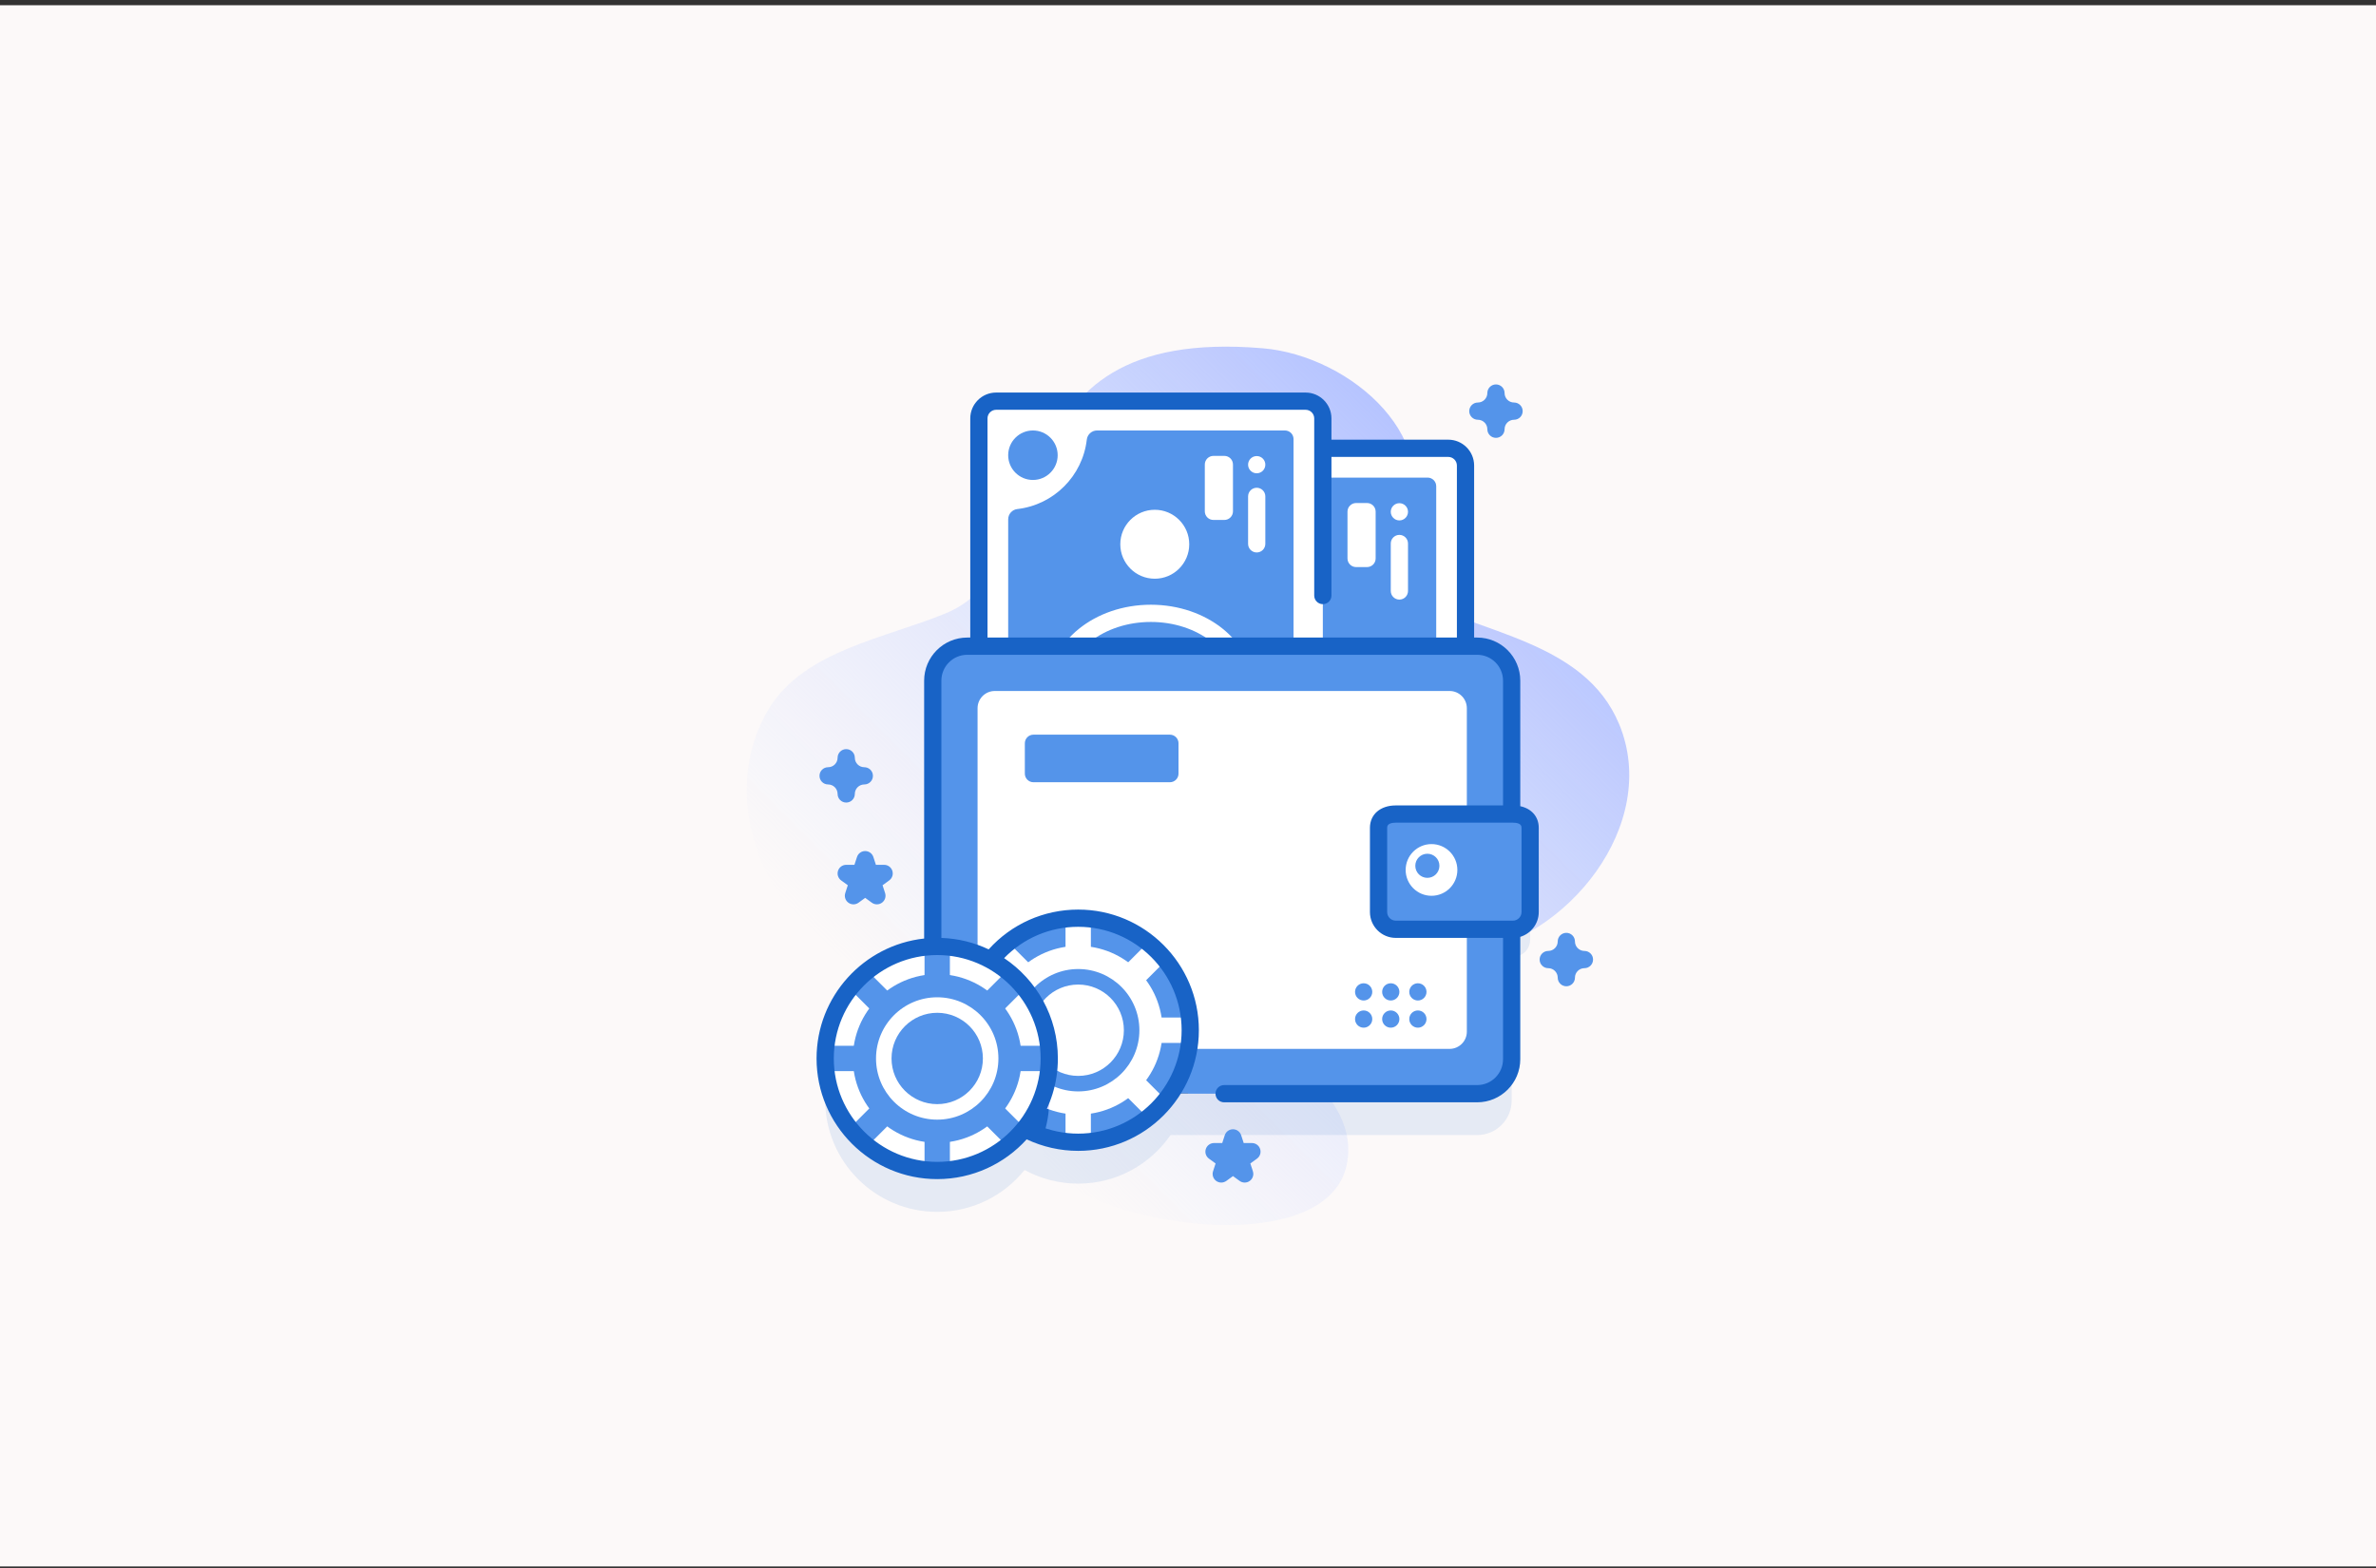
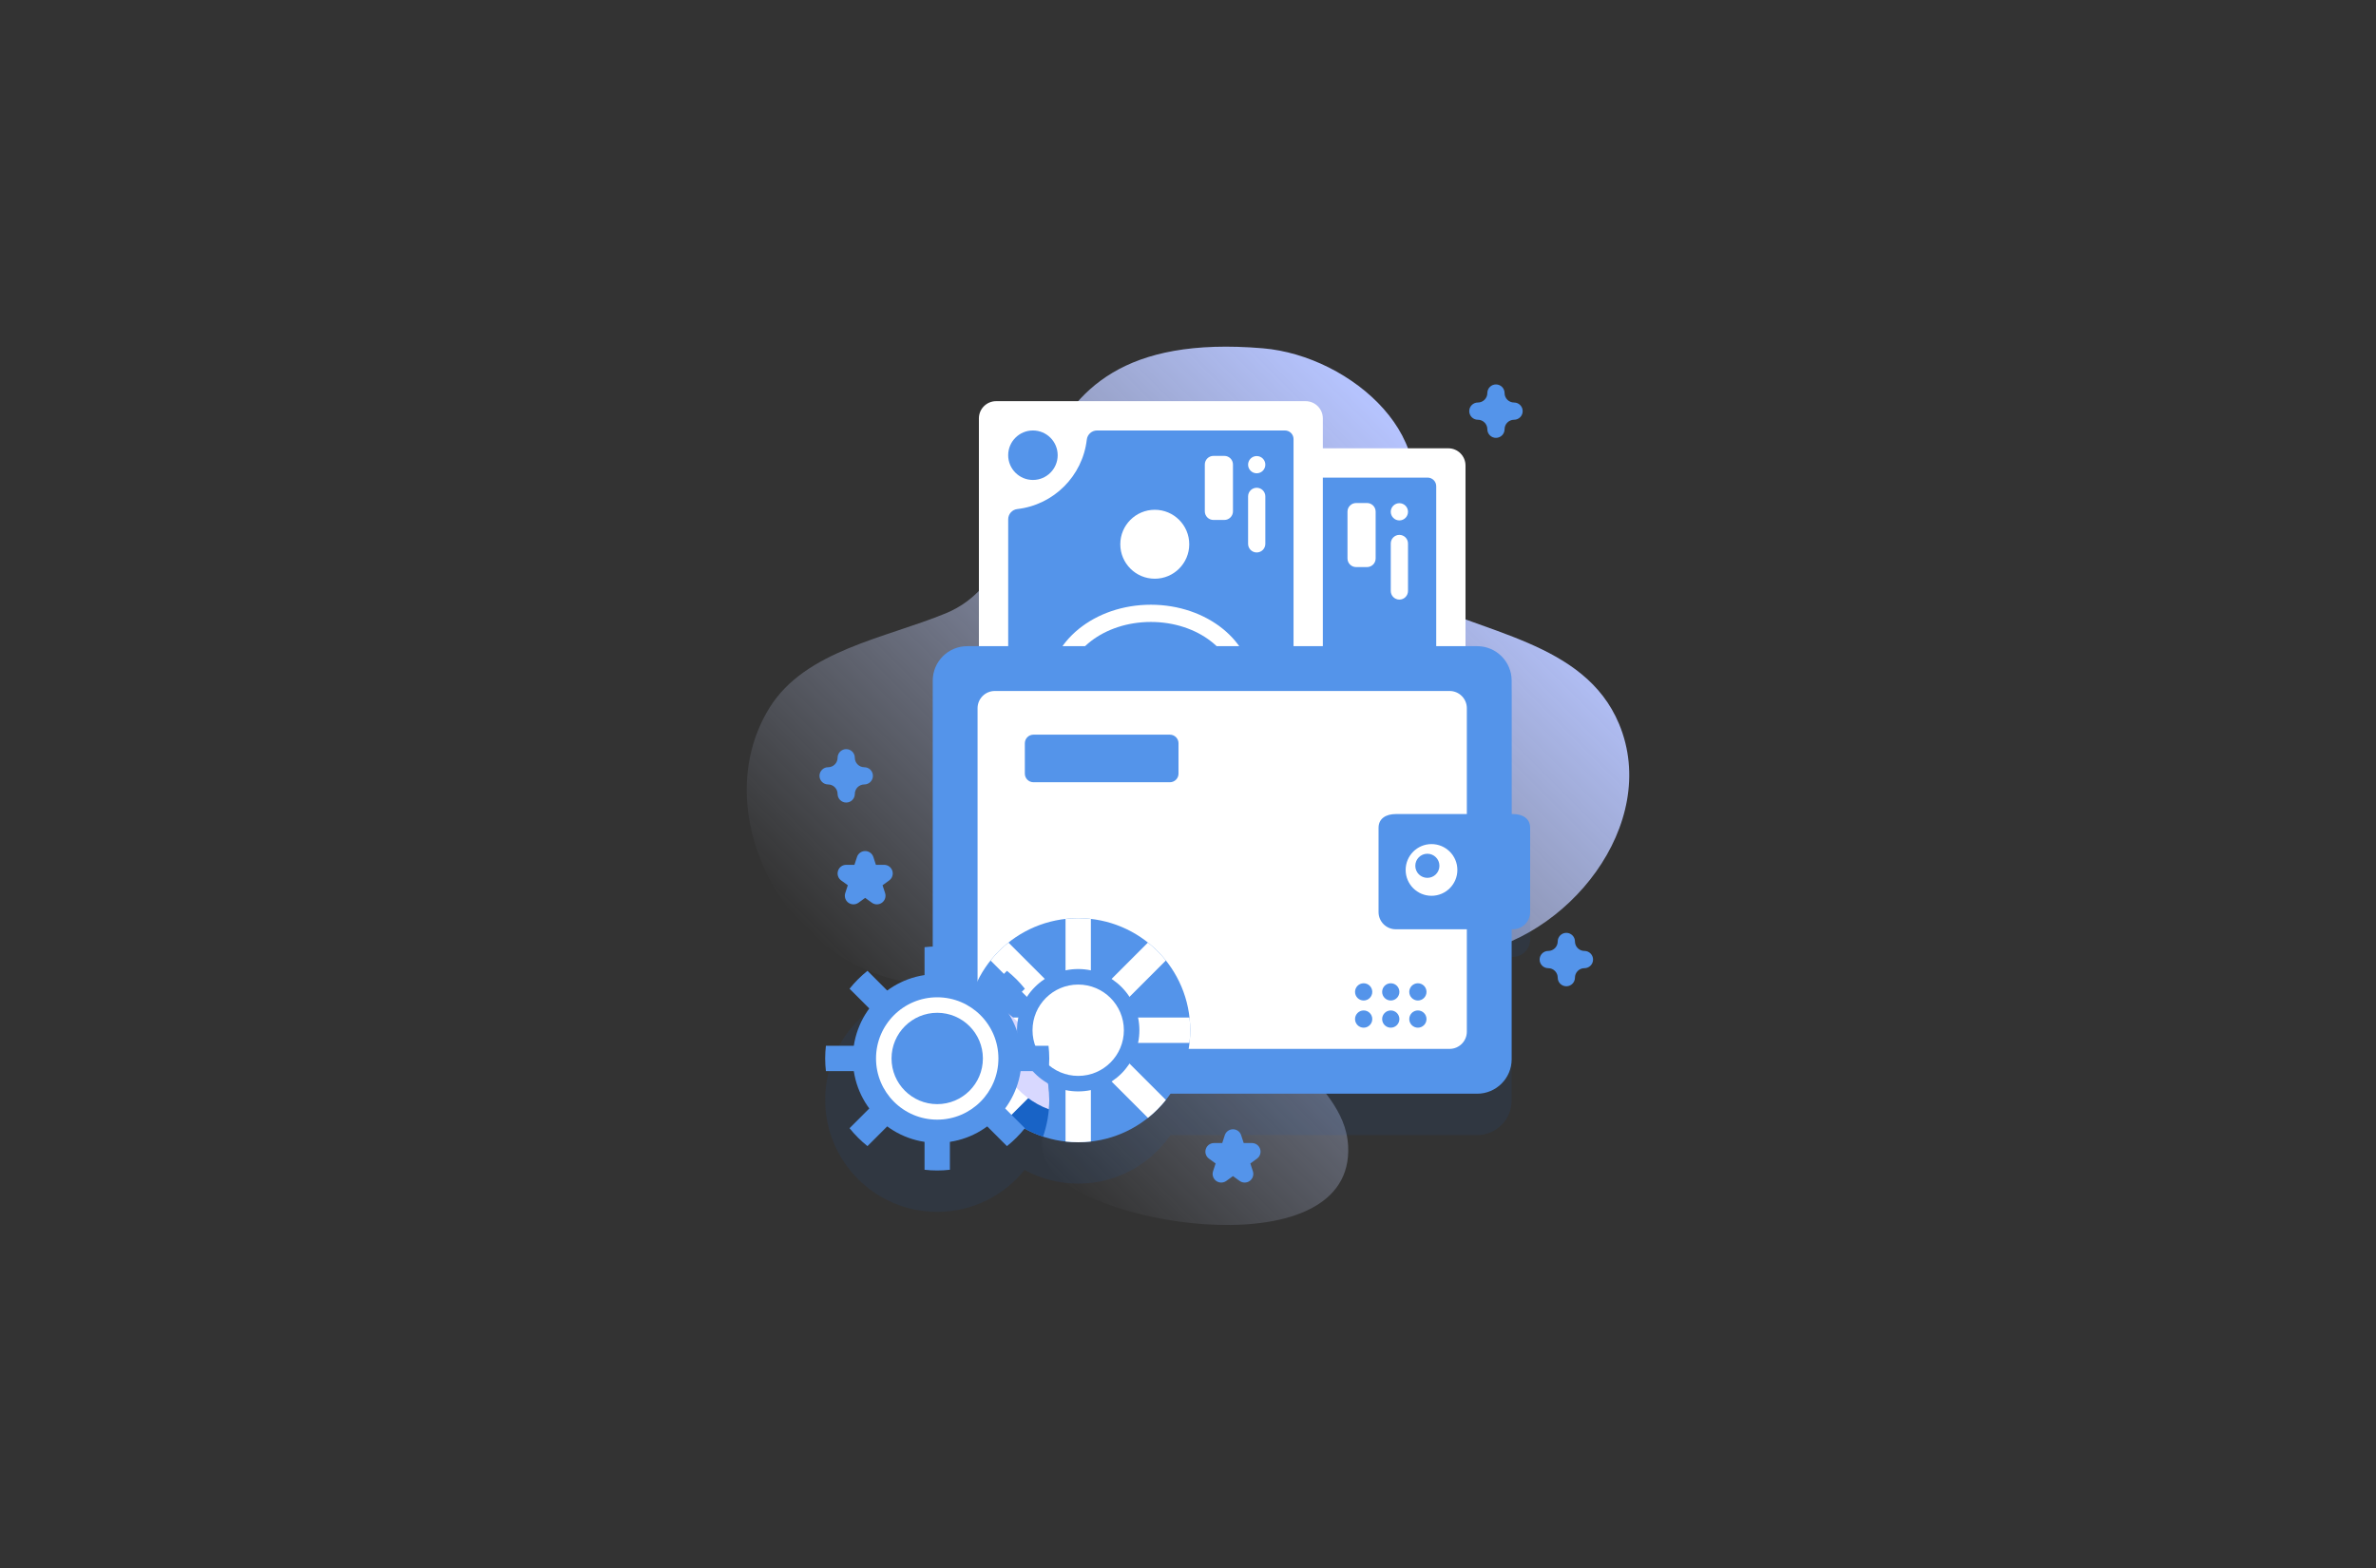
<svg xmlns="http://www.w3.org/2000/svg" width="350" height="231" viewBox="0 0 350 231" fill="none">
  <rect x="0" y="0" width="350" height="231" fill="#333333" stroke="none" />
-   <rect y="0.77" width="350" height="230" fill="#FCF9F9" />
  <g clip-path="url(#clip0_152_1445)">
    <path d="M238.503 106.665C233.397 94.415 218.12 93.371 207.408 87.668C203.132 85.392 204.513 81.448 206.472 77.901C213.527 65.128 199.123 52.414 186.021 51.31C144.89 47.844 157.255 82.95 139.34 90.346C130.444 94.018 118.595 95.821 113.362 104.256C104.803 118.054 113.415 138.247 129.81 143.722C146.534 149.307 162.838 136.571 162.615 150.221C162.49 157.901 149.374 164.629 154.791 172.234C160.901 180.81 199.514 186.698 198.589 168.822C198.043 158.267 182.479 154.948 193.812 144.724C199.677 139.433 208.483 141.587 215.773 140.623C230.897 138.625 244.639 121.387 238.503 106.665Z" fill="url(#paint0_linear_152_1445)" />
    <path d="M213.34 150.42H167.753C166.35 150.42 165.214 149.284 165.214 147.881V68.582C165.214 67.18 166.35 66.043 167.753 66.043H213.34C214.742 66.043 215.879 67.18 215.879 68.582V147.881C215.879 149.284 214.742 150.42 213.34 150.42Z" fill="white" />
    <path d="M181.11 71.705C181.198 70.938 181.849 70.36 182.621 70.36H210.294C210.995 70.36 211.564 70.927 211.564 71.63V133.012C211.564 133.784 210.986 134.435 210.219 134.523C204.855 135.139 200.599 139.396 199.984 144.758C199.896 145.526 199.244 146.103 198.472 146.103H170.799C170.098 146.103 169.53 145.534 169.53 144.833V83.449C169.53 82.677 170.107 82.026 170.874 81.938C176.238 81.322 180.494 77.067 181.11 71.705Z" fill="#5494EA" />
    <path d="M206.139 76.669C206.84 76.669 207.408 76.1 207.408 75.399C207.408 74.698 206.84 74.13 206.139 74.13C205.438 74.13 204.869 74.698 204.869 75.399C204.869 76.1 205.438 76.669 206.139 76.669Z" fill="white" />
    <path d="M204.869 87.063V80.07C204.869 79.369 205.438 78.8 206.139 78.8C206.84 78.8 207.408 79.369 207.408 80.07V87.063C207.408 87.765 206.84 88.333 206.139 88.333C205.438 88.333 204.869 87.765 204.869 87.063Z" fill="white" />
    <path d="M202.641 75.375V82.273C202.641 82.975 202.072 83.543 201.371 83.543H199.764C199.063 83.543 198.494 82.975 198.494 82.273V75.375C198.494 74.674 199.063 74.106 199.764 74.106H201.371C202.072 74.106 202.641 74.674 202.641 75.375Z" fill="white" />
    <path d="M192.323 143.478H146.736C145.333 143.478 144.197 142.341 144.197 140.939V61.639C144.197 60.237 145.333 59.1 146.736 59.1H192.323C193.725 59.1 194.862 60.237 194.862 61.639V140.939C194.862 142.341 193.725 143.478 192.323 143.478Z" fill="white" />
    <path d="M160.092 64.762C160.181 63.995 160.832 63.418 161.604 63.418H189.277C189.978 63.418 190.546 63.984 190.546 64.687V126.069C190.546 126.841 189.969 127.492 189.202 127.581C183.838 128.197 179.582 132.453 178.967 137.816C178.878 138.583 178.227 139.16 177.455 139.16H149.782C149.081 139.16 148.513 138.592 148.513 137.891V76.507C148.513 75.734 149.09 75.083 149.857 74.995C155.221 74.379 159.476 70.125 160.092 64.762Z" fill="#5494EA" />
    <path d="M169.529 113.49C177.827 113.49 184.554 108.028 184.554 101.289C184.554 94.55 177.827 89.088 169.529 89.088C161.231 89.088 154.504 94.55 154.504 101.289C154.504 108.028 161.231 113.49 169.529 113.49Z" fill="white" />
    <path d="M169.529 110.951C176.425 110.951 182.015 106.625 182.015 101.289C182.015 95.953 176.425 91.627 169.529 91.627C162.634 91.627 157.044 95.953 157.044 101.289C157.044 106.625 162.634 110.951 169.529 110.951Z" fill="#5494EA" />
    <path d="M153.937 135.391C154.638 135.391 155.207 134.823 155.207 134.122C155.207 133.421 154.638 132.852 153.937 132.852C153.236 132.852 152.667 133.421 152.667 134.122C152.667 134.823 153.236 135.391 153.937 135.391Z" fill="white" />
    <path d="M155.207 122.457V129.451C155.207 130.152 154.638 130.72 153.937 130.72C153.236 130.72 152.667 130.152 152.667 129.451V122.457C152.667 121.756 153.236 121.188 153.937 121.188C154.638 121.188 155.207 121.756 155.207 122.457Z" fill="white" />
    <path d="M185.122 69.726C185.823 69.726 186.391 69.158 186.391 68.456C186.391 67.755 185.823 67.187 185.122 67.187C184.421 67.187 183.852 67.755 183.852 68.456C183.852 69.158 184.421 69.726 185.122 69.726Z" fill="white" />
    <path d="M183.852 80.121V73.128C183.852 72.426 184.421 71.858 185.122 71.858C185.823 71.858 186.391 72.426 186.391 73.128V80.121C186.391 80.822 185.823 81.39 185.122 81.39C184.421 81.39 183.852 80.822 183.852 80.121Z" fill="white" />
    <path d="M186.902 139.161C188.915 139.161 190.547 137.529 190.547 135.516C190.547 133.502 188.915 131.87 186.902 131.87C184.888 131.87 183.257 133.502 183.257 135.516C183.257 137.529 184.888 139.161 186.902 139.161Z" fill="#5494EA" />
    <path d="M152.157 70.708C154.17 70.708 155.802 69.076 155.802 67.063C155.802 65.05 154.17 63.418 152.157 63.418C150.144 63.418 148.512 65.05 148.512 67.063C148.512 69.076 150.144 70.708 152.157 70.708Z" fill="#5494EA" />
    <path d="M170.105 127.478C172.91 127.478 175.183 125.204 175.183 122.4C175.183 119.595 172.91 117.321 170.105 117.321C167.301 117.321 165.027 119.595 165.027 122.4C165.027 125.204 167.301 127.478 170.105 127.478Z" fill="white" />
    <path d="M170.105 85.257C172.91 85.257 175.183 82.983 175.183 80.179C175.183 77.374 172.91 75.101 170.105 75.101C167.301 75.101 165.027 77.374 165.027 80.179C165.027 82.983 167.301 85.257 170.105 85.257Z" fill="white" />
    <path d="M161.581 127.248V134.146C161.581 134.847 161.013 135.415 160.312 135.415H158.705C158.004 135.415 157.435 134.847 157.435 134.146V127.248C157.435 126.547 158.004 125.978 158.705 125.978H160.312C161.013 125.978 161.581 126.546 161.581 127.248Z" fill="white" />
    <path d="M181.624 68.433V75.331C181.624 76.032 181.055 76.6 180.354 76.6H178.747C178.046 76.6 177.477 76.032 177.477 75.331V68.433C177.477 67.732 178.046 67.163 178.747 67.163H180.354C181.055 67.163 181.624 67.731 181.624 68.433Z" fill="white" />
    <path opacity="0.1" d="M222.86 123.482H222.676V102.305C222.676 99.501 220.401 97.227 217.598 97.227H142.478C139.675 97.227 137.4 99.501 137.4 102.305V145.541C128.591 145.887 121.554 153.134 121.554 162.028C121.554 171.143 128.943 178.532 138.058 178.532C143.261 178.532 147.899 176.122 150.924 172.36C153.271 173.642 155.963 174.372 158.826 174.372C164.468 174.372 169.447 171.538 172.424 167.218H217.598C220.401 167.218 222.676 164.946 222.676 162.14V140.965H222.86C224.262 140.965 225.399 139.828 225.399 138.426V126.021C225.399 124.618 224.262 123.482 222.86 123.482Z" fill="#1863C6" />
-     <path d="M175.331 157.867C175.331 158.982 175.219 160.071 175.008 161.125H142.645C142.435 160.071 142.323 158.982 142.323 157.867C142.323 148.752 149.711 141.363 158.827 141.363C167.942 141.363 175.331 148.752 175.331 157.867Z" fill="#FF8A00" />
    <path d="M222.676 100.274V156.047C222.676 158.852 220.401 161.125 217.598 161.125H142.477C139.674 161.125 137.399 158.852 137.399 156.047V100.274C137.399 97.471 139.674 95.195 142.477 95.195H217.598C220.401 95.195 222.676 97.471 222.676 100.274Z" fill="#5494EA" />
    <path d="M216.075 104.336V151.984C216.075 153.386 214.938 154.523 213.536 154.523H146.54C145.138 154.523 144.001 153.386 144.001 151.984V104.336C144.001 102.934 145.138 101.797 146.54 101.797H213.536C214.938 101.797 216.075 102.934 216.075 104.336Z" fill="white" />
    <path d="M204.869 147.395C205.57 147.395 206.139 146.827 206.139 146.126C206.139 145.424 205.57 144.856 204.869 144.856C204.168 144.856 203.6 145.424 203.6 146.126C203.6 146.827 204.168 147.395 204.869 147.395Z" fill="#5494EA" />
    <path d="M204.869 151.4C205.57 151.4 206.139 150.831 206.139 150.13C206.139 149.429 205.57 148.861 204.869 148.861C204.168 148.861 203.6 149.429 203.6 150.13C203.6 150.831 204.168 151.4 204.869 151.4Z" fill="#5494EA" />
    <path d="M200.875 147.395C201.576 147.395 202.145 146.827 202.145 146.126C202.145 145.424 201.576 144.856 200.875 144.856C200.174 144.856 199.606 145.424 199.606 146.126C199.606 146.827 200.174 147.395 200.875 147.395Z" fill="#5494EA" />
    <path d="M200.875 151.4C201.576 151.4 202.145 150.831 202.145 150.13C202.145 149.429 201.576 148.861 200.875 148.861C200.174 148.861 199.606 149.429 199.606 150.13C199.606 150.831 200.174 151.4 200.875 151.4Z" fill="#5494EA" />
    <path d="M208.864 147.395C209.565 147.395 210.133 146.827 210.133 146.126C210.133 145.424 209.565 144.856 208.864 144.856C208.163 144.856 207.594 145.424 207.594 146.126C207.594 146.827 208.163 147.395 208.864 147.395Z" fill="#5494EA" />
    <path d="M208.864 151.4C209.565 151.4 210.133 150.831 210.133 150.13C210.133 149.429 209.565 148.861 208.864 148.861C208.163 148.861 207.594 149.429 207.594 150.13C207.594 150.831 208.163 151.4 208.864 151.4Z" fill="#5494EA" />
    <path d="M150.966 113.972V109.501C150.966 108.8 151.534 108.232 152.235 108.232H172.333C173.034 108.232 173.603 108.8 173.603 109.501V113.972C173.603 114.673 173.034 115.241 172.333 115.241H152.235C151.534 115.241 150.966 114.673 150.966 113.972Z" fill="#5494EA" />
    <path d="M222.86 136.902H205.608C204.206 136.902 203.069 135.766 203.069 134.363V121.958C203.069 120.556 204.206 119.927 205.608 119.927H222.86C224.262 119.927 225.399 120.556 225.399 121.958V134.363C225.399 135.765 224.262 136.902 222.86 136.902Z" fill="#5494EA" />
    <path d="M210.87 131.969C212.974 131.969 214.679 130.264 214.679 128.161C214.679 126.057 212.974 124.352 210.87 124.352C208.767 124.352 207.062 126.057 207.062 128.161C207.062 130.264 208.767 131.969 210.87 131.969Z" fill="white" />
    <path d="M210.259 129.326C211.241 129.326 212.036 128.531 212.036 127.55C212.036 126.569 211.241 125.774 210.259 125.774C209.278 125.774 208.483 126.569 208.483 127.55C208.483 128.531 209.278 129.326 210.259 129.326Z" fill="#5494EA" />
    <path d="M158.826 168.278C167.941 168.278 175.33 160.889 175.33 151.774C175.33 142.659 167.941 135.27 158.826 135.27C149.711 135.27 142.322 142.659 142.322 151.774C142.322 160.889 149.711 168.278 158.826 168.278Z" fill="#5494EA" />
    <path d="M143.236 146.358C142.646 148.055 142.322 149.876 142.322 151.774C142.322 159.08 147.07 165.272 153.648 167.445C154.237 165.748 154.562 163.926 154.562 162.028C154.562 154.723 149.813 148.53 143.236 146.358Z" fill="#1863C6" />
    <path d="M171.738 141.502C170.96 140.525 170.075 139.639 169.098 138.862L160.693 147.268V135.378C160.079 135.309 159.457 135.271 158.826 135.271C158.194 135.271 157.572 135.309 156.959 135.378V147.268L148.553 138.862C147.577 139.64 146.691 140.525 145.914 141.502L154.319 149.907H142.43C142.361 150.521 142.322 151.143 142.322 151.774C142.322 152.406 142.361 153.028 142.43 153.641H154.319L145.914 162.047C146.692 163.023 147.577 163.909 148.553 164.687L156.959 156.281V168.17C157.572 168.239 158.194 168.278 158.826 168.278C159.457 168.278 160.08 168.239 160.693 168.17V156.281L169.098 164.687C170.075 163.909 170.961 163.023 171.739 162.047L163.333 153.641H175.222C175.291 153.028 175.33 152.406 175.33 151.774C175.33 151.143 175.291 150.52 175.222 149.907H163.333L171.738 141.502Z" fill="white" />
-     <path d="M158.826 164.199C165.688 164.199 171.251 158.636 171.251 151.774C171.251 144.912 165.688 139.349 158.826 139.349C151.963 139.349 146.401 144.912 146.401 151.774C146.401 158.636 151.963 164.199 158.826 164.199Z" fill="white" />
    <path d="M146.945 148.128C146.592 149.281 146.401 150.505 146.401 151.774C146.401 157.116 149.772 161.669 154.503 163.425C154.542 162.965 154.562 162.499 154.562 162.028C154.562 156.187 151.524 151.06 146.945 148.128Z" fill="#D8D8FF" />
    <path d="M158.826 160.788C163.804 160.788 167.839 156.752 167.839 151.774C167.839 146.796 163.804 142.76 158.826 142.76C153.848 142.76 149.812 146.796 149.812 151.774C149.812 156.752 153.848 160.788 158.826 160.788Z" fill="#5494EA" />
    <path d="M158.826 158.503C162.542 158.503 165.554 155.49 165.554 151.774C165.554 148.058 162.542 145.046 158.826 145.046C155.11 145.046 152.097 148.058 152.097 151.774C152.097 155.49 155.11 158.503 158.826 158.503Z" fill="white" />
-     <path d="M138.058 172.439C147.173 172.439 154.562 165.05 154.562 155.935C154.562 146.82 147.173 139.431 138.058 139.431C128.943 139.431 121.554 146.82 121.554 155.935C121.554 165.05 128.943 172.439 138.058 172.439Z" fill="white" />
    <path d="M150.97 145.662C150.192 144.686 149.307 143.8 148.33 143.022L139.925 151.428V139.539C139.311 139.47 138.689 139.431 138.058 139.431C137.426 139.431 136.804 139.47 136.191 139.539V151.428L127.785 143.022C126.809 143.8 125.923 144.686 125.146 145.662L133.551 154.068H121.662C121.593 154.681 121.554 155.303 121.554 155.935C121.554 156.566 121.593 157.188 121.662 157.801H133.551L125.146 166.207C125.923 167.183 126.809 168.069 127.785 168.847L136.191 160.441V172.33C136.804 172.399 137.426 172.438 138.058 172.438C138.689 172.438 139.312 172.399 139.925 172.33V160.441L148.33 168.847C149.307 168.069 150.193 167.183 150.971 166.207L142.565 157.801H154.454C154.523 157.188 154.562 156.566 154.562 155.934C154.562 155.303 154.523 154.681 154.454 154.068H142.565L150.97 145.662Z" fill="#5494EA" />
    <path d="M138.058 168.36C144.92 168.36 150.483 162.797 150.483 155.935C150.483 149.072 144.92 143.51 138.058 143.51C131.196 143.51 125.633 149.072 125.633 155.935C125.633 162.797 131.196 168.36 138.058 168.36Z" fill="#5494EA" />
    <path d="M138.058 164.948C143.036 164.948 147.072 160.913 147.072 155.935C147.072 150.957 143.036 146.921 138.058 146.921C133.08 146.921 129.044 150.957 129.044 155.935C129.044 160.913 133.08 164.948 138.058 164.948Z" fill="white" />
    <path d="M138.058 162.663C141.774 162.663 144.786 159.651 144.786 155.935C144.786 152.219 141.774 149.206 138.058 149.206C134.342 149.206 131.329 152.219 131.329 155.935C131.329 159.651 134.342 162.663 138.058 162.663Z" fill="#5494EA" />
-     <path d="M223.946 118.771V100.274C223.946 96.773 221.098 93.926 217.598 93.926H217.149V68.582C217.149 66.482 215.44 64.774 213.34 64.774H196.132V61.64C196.132 59.54 194.423 57.831 192.323 57.831H146.736C144.636 57.831 142.927 59.54 142.927 61.64V93.926H142.48C138.98 93.926 136.132 96.773 136.132 100.274V138.267C127.235 139.231 120.284 146.785 120.284 155.935C120.284 165.735 128.258 173.708 138.058 173.708C143.28 173.708 147.982 171.444 151.237 167.847C153.596 168.961 156.199 169.547 158.826 169.547C168.626 169.547 176.6 161.574 176.6 151.774C176.6 141.973 168.626 134 158.826 134C153.756 134 149.005 136.125 145.638 139.863C143.512 138.856 141.156 138.262 138.671 138.177V100.274C138.671 98.174 140.38 96.465 142.48 96.465H217.598C219.698 96.465 221.406 98.174 221.406 100.274V118.657H205.608C203.33 118.657 201.8 119.984 201.8 121.958V134.363C201.8 136.463 203.508 138.172 205.608 138.172H221.406V156.046C221.406 158.146 219.698 159.855 217.598 159.855H180.319C179.618 159.855 179.05 160.423 179.05 161.125C179.05 161.826 179.618 162.394 180.319 162.394H217.598C221.098 162.394 223.946 159.547 223.946 156.046V138.012C225.518 137.543 226.669 136.086 226.669 134.363V121.958C226.669 120.318 225.61 119.127 223.946 118.771ZM138.058 171.169C129.658 171.169 122.824 164.335 122.824 155.934C122.824 147.534 129.658 140.7 138.058 140.7C146.458 140.7 153.292 147.534 153.292 155.934C153.292 164.335 146.458 171.169 138.058 171.169ZM158.826 136.539C167.226 136.539 174.061 143.373 174.061 151.773C174.061 160.174 167.226 167.008 158.826 167.008C156.766 167.008 154.723 166.588 152.843 165.786C154.729 162.964 155.831 159.576 155.831 155.935C155.831 149.778 152.684 144.344 147.914 141.153C150.771 138.207 154.672 136.539 158.826 136.539ZM145.466 61.64C145.466 60.94 146.036 60.37 146.736 60.37H192.323C193.023 60.37 193.593 60.94 193.593 61.64V87.735C193.593 88.436 194.161 89.005 194.862 89.005C195.563 89.005 196.132 88.436 196.132 87.735V67.313H213.34C214.04 67.313 214.61 67.882 214.61 68.582V93.926H145.466V61.64ZM224.13 134.363C224.13 135.063 223.56 135.633 222.86 135.633H205.608C204.908 135.633 204.339 135.063 204.339 134.363V121.958C204.339 121.77 204.339 121.197 205.608 121.197H222.86C224.13 121.197 224.13 121.77 224.13 121.958V134.363Z" fill="#1863C6" />
    <path d="M220.365 64.505C219.663 64.505 219.095 63.937 219.095 63.236C219.095 62.466 218.469 61.839 217.699 61.839C216.997 61.839 216.429 61.271 216.429 60.57C216.429 59.868 216.997 59.3 217.699 59.3C218.469 59.3 219.095 58.674 219.095 57.904C219.095 57.203 219.663 56.634 220.365 56.634C221.066 56.634 221.634 57.203 221.634 57.904C221.634 58.674 222.261 59.3 223.031 59.3C223.732 59.3 224.3 59.868 224.3 60.57C224.3 61.271 223.732 61.839 223.031 61.839C222.261 61.839 221.634 62.466 221.634 63.236C221.634 63.937 221.066 64.505 220.365 64.505Z" fill="#5494EA" />
    <path d="M124.652 118.233C123.951 118.233 123.383 117.665 123.383 116.964C123.383 116.194 122.756 115.567 121.986 115.567C121.285 115.567 120.717 114.999 120.717 114.298C120.717 113.596 121.285 113.028 121.986 113.028C122.756 113.028 123.383 112.401 123.383 111.632C123.383 110.93 123.951 110.362 124.652 110.362C125.354 110.362 125.922 110.93 125.922 111.632C125.922 112.401 126.549 113.028 127.318 113.028C128.02 113.028 128.588 113.596 128.588 114.298C128.588 114.999 128.02 115.567 127.318 115.567C126.549 115.567 125.922 116.194 125.922 116.964C125.922 117.665 125.354 118.233 124.652 118.233Z" fill="#5494EA" />
    <path d="M230.731 145.299C230.03 145.299 229.462 144.731 229.462 144.029C229.462 143.259 228.835 142.633 228.065 142.633C227.364 142.633 226.796 142.065 226.796 141.363C226.796 140.662 227.364 140.094 228.065 140.094C228.835 140.094 229.462 139.467 229.462 138.697C229.462 137.996 230.03 137.428 230.731 137.428C231.432 137.428 232.001 137.996 232.001 138.697C232.001 139.467 232.627 140.094 233.397 140.094C234.098 140.094 234.667 140.662 234.667 141.363C234.667 142.065 234.098 142.633 233.397 142.633C232.627 142.633 232.001 143.259 232.001 144.029C232.001 144.731 231.432 145.299 230.731 145.299Z" fill="#5494EA" />
    <path d="M125.719 133.23C125.458 133.23 125.196 133.149 124.973 132.987C124.528 132.664 124.342 132.091 124.512 131.568L124.887 130.416L123.907 129.704C123.462 129.381 123.276 128.808 123.446 128.285C123.615 127.761 124.103 127.407 124.653 127.407H125.864L126.239 126.256C126.409 125.732 126.896 125.378 127.446 125.378C127.996 125.378 128.484 125.733 128.653 126.256L129.028 127.407H130.239C130.789 127.407 131.277 127.762 131.447 128.285C131.617 128.808 131.431 129.38 130.986 129.704L130.006 130.416L130.38 131.568C130.55 132.091 130.364 132.664 129.919 132.987C129.474 133.311 128.872 133.311 128.427 132.987L127.447 132.275L126.467 132.987C126.243 133.149 125.981 133.23 125.719 133.23Z" fill="#5494EA" />
    <path d="M179.897 174.217C179.636 174.217 179.374 174.136 179.151 173.975C178.706 173.651 178.52 173.078 178.69 172.555L179.065 171.403L178.085 170.691C177.64 170.368 177.454 169.795 177.624 169.272C177.794 168.749 178.281 168.395 178.831 168.395H180.043L180.417 167.243C180.587 166.719 181.074 166.365 181.624 166.365C182.174 166.365 182.662 166.72 182.832 167.243L183.206 168.395H184.418C184.968 168.395 185.455 168.749 185.625 169.272C185.795 169.795 185.609 170.368 185.164 170.691L184.184 171.403L184.558 172.555C184.728 173.078 184.542 173.651 184.097 173.975C183.652 174.298 183.05 174.298 182.605 173.975L181.625 173.263L180.645 173.975C180.421 174.136 180.159 174.217 179.897 174.217Z" fill="#5494EA" />
  </g>
  <defs>
    <linearGradient id="paint0_linear_152_1445" x1="138.206" y1="156.279" x2="219.06" y2="75.425" gradientUnits="userSpaceOnUse">
      <stop stop-color="#D1DDFF" stop-opacity="0" />
      <stop offset="1" stop-color="#B6C4FF" />
    </linearGradient>
    <clipPath id="clip0_152_1445">
      <rect width="130" height="130" fill="white" transform="translate(110 50.77)" />
    </clipPath>
  </defs>
</svg>